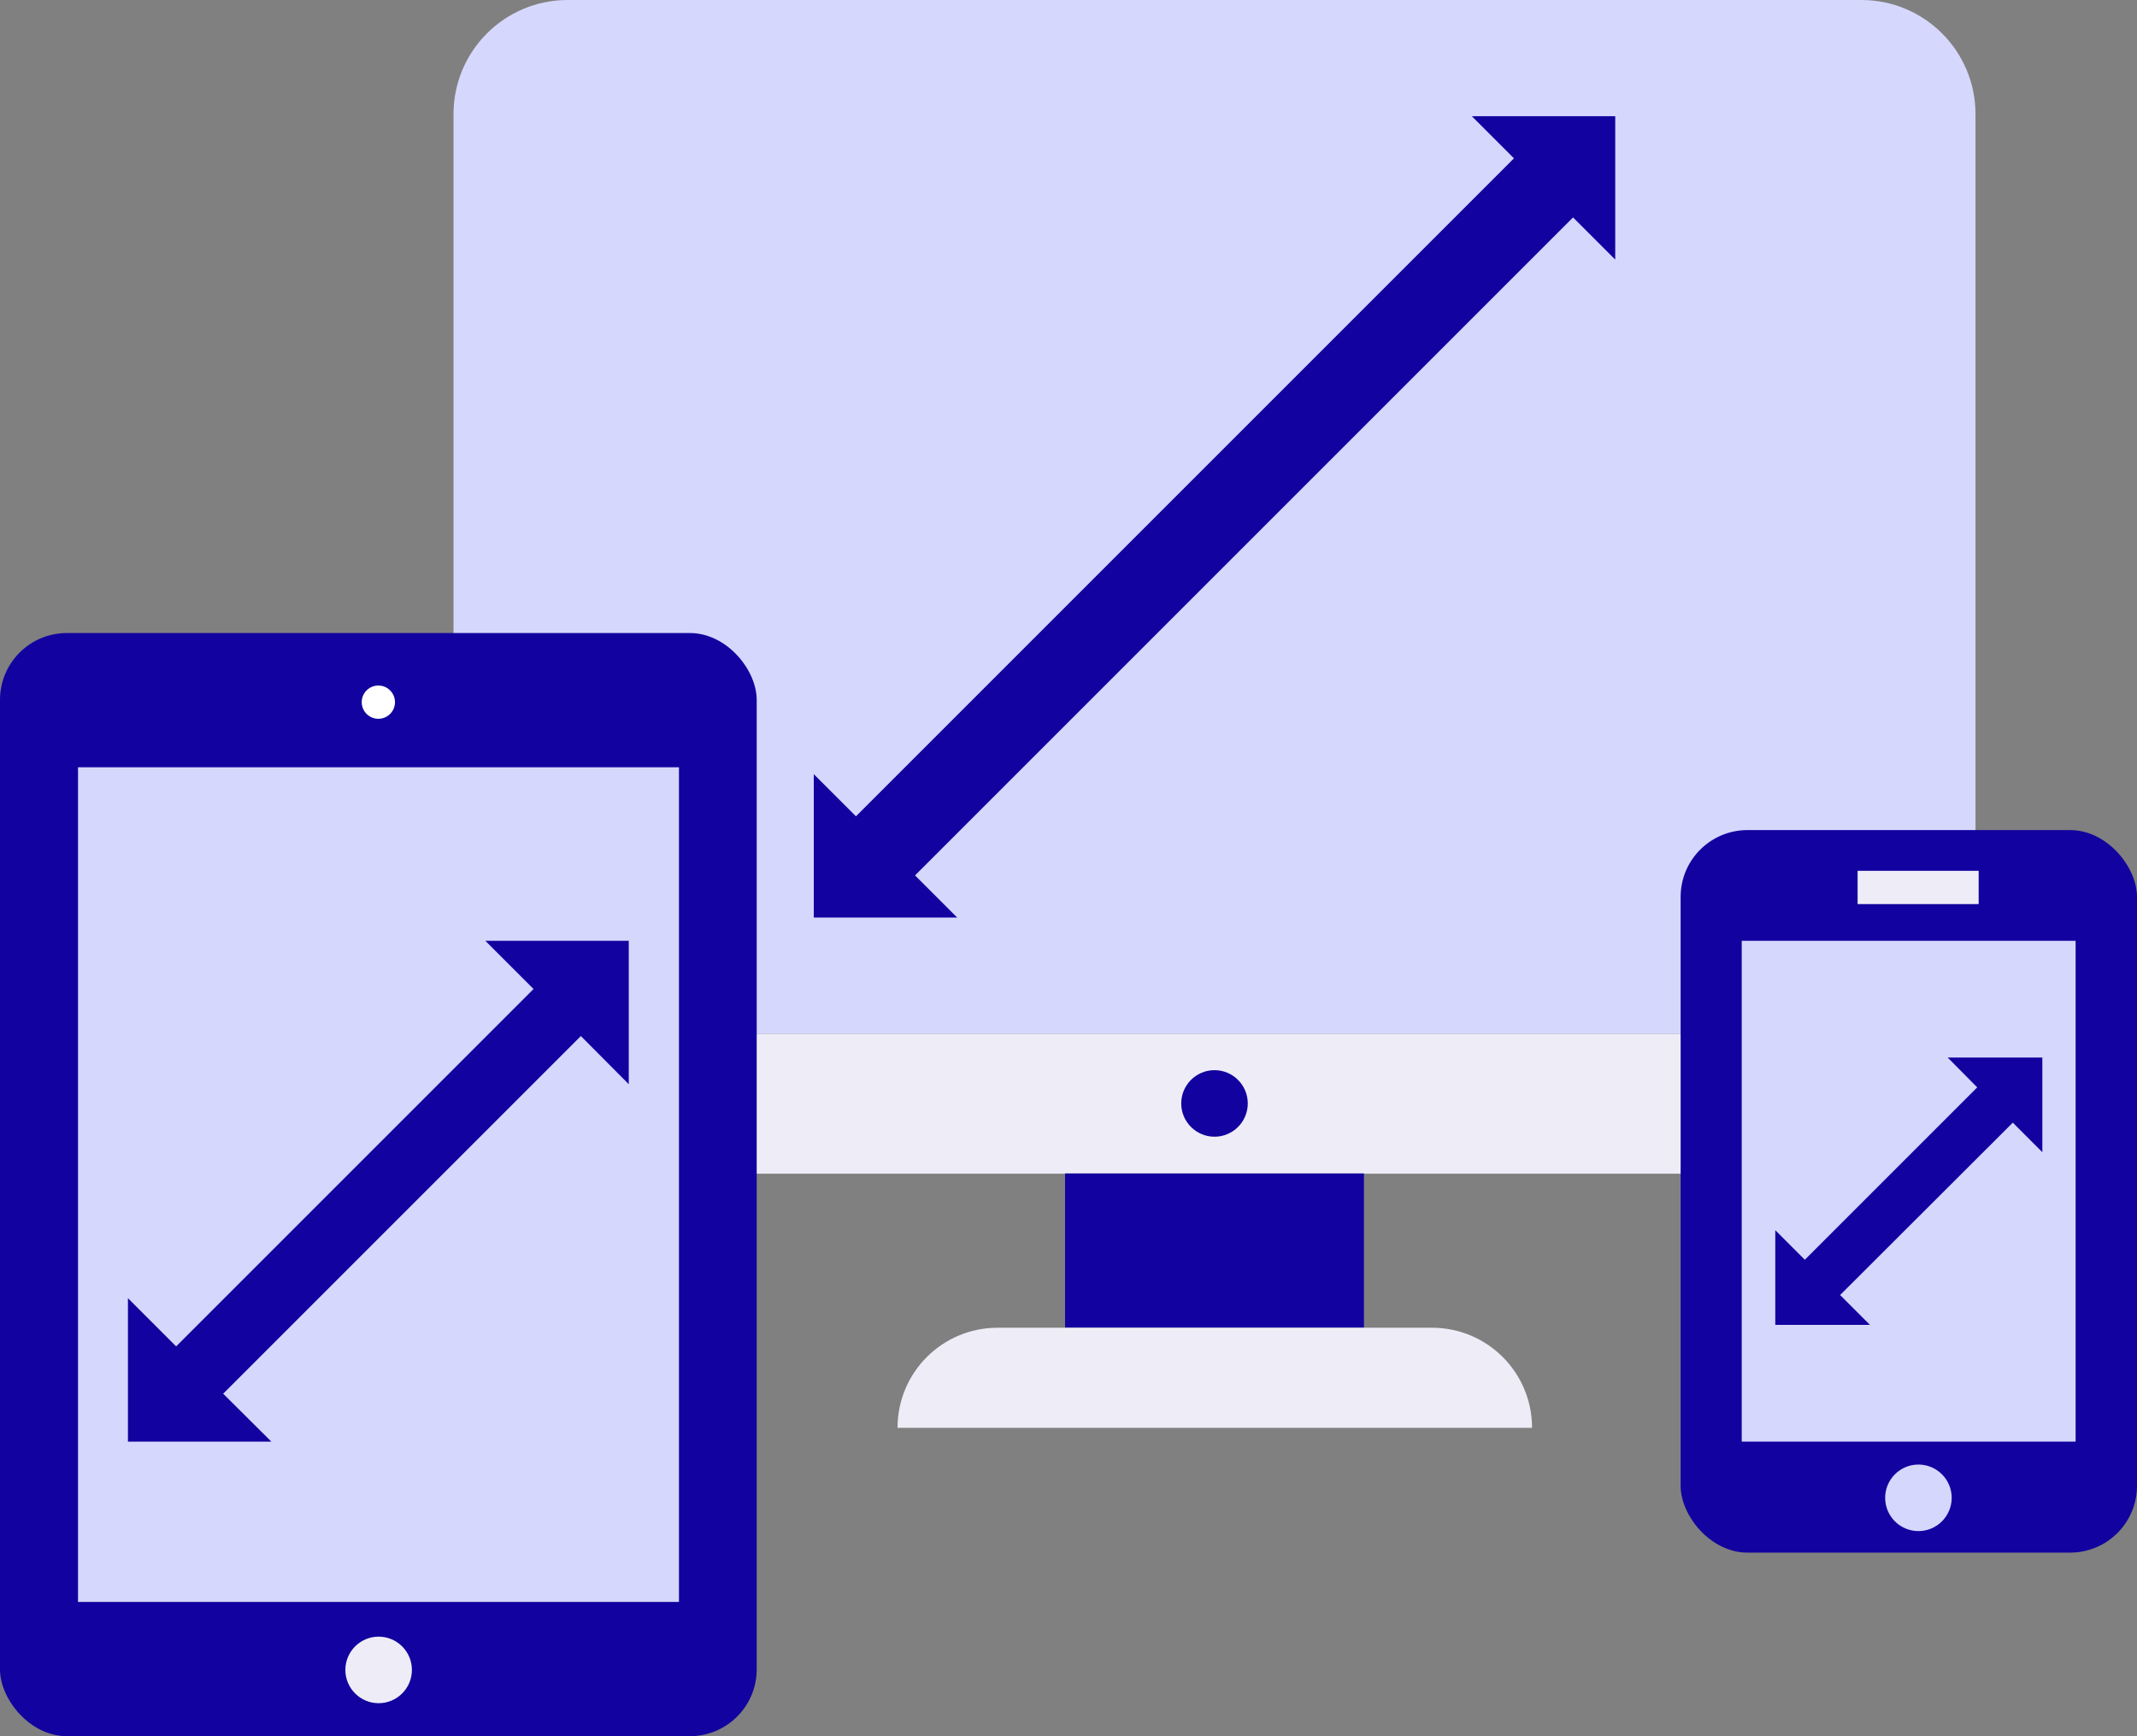
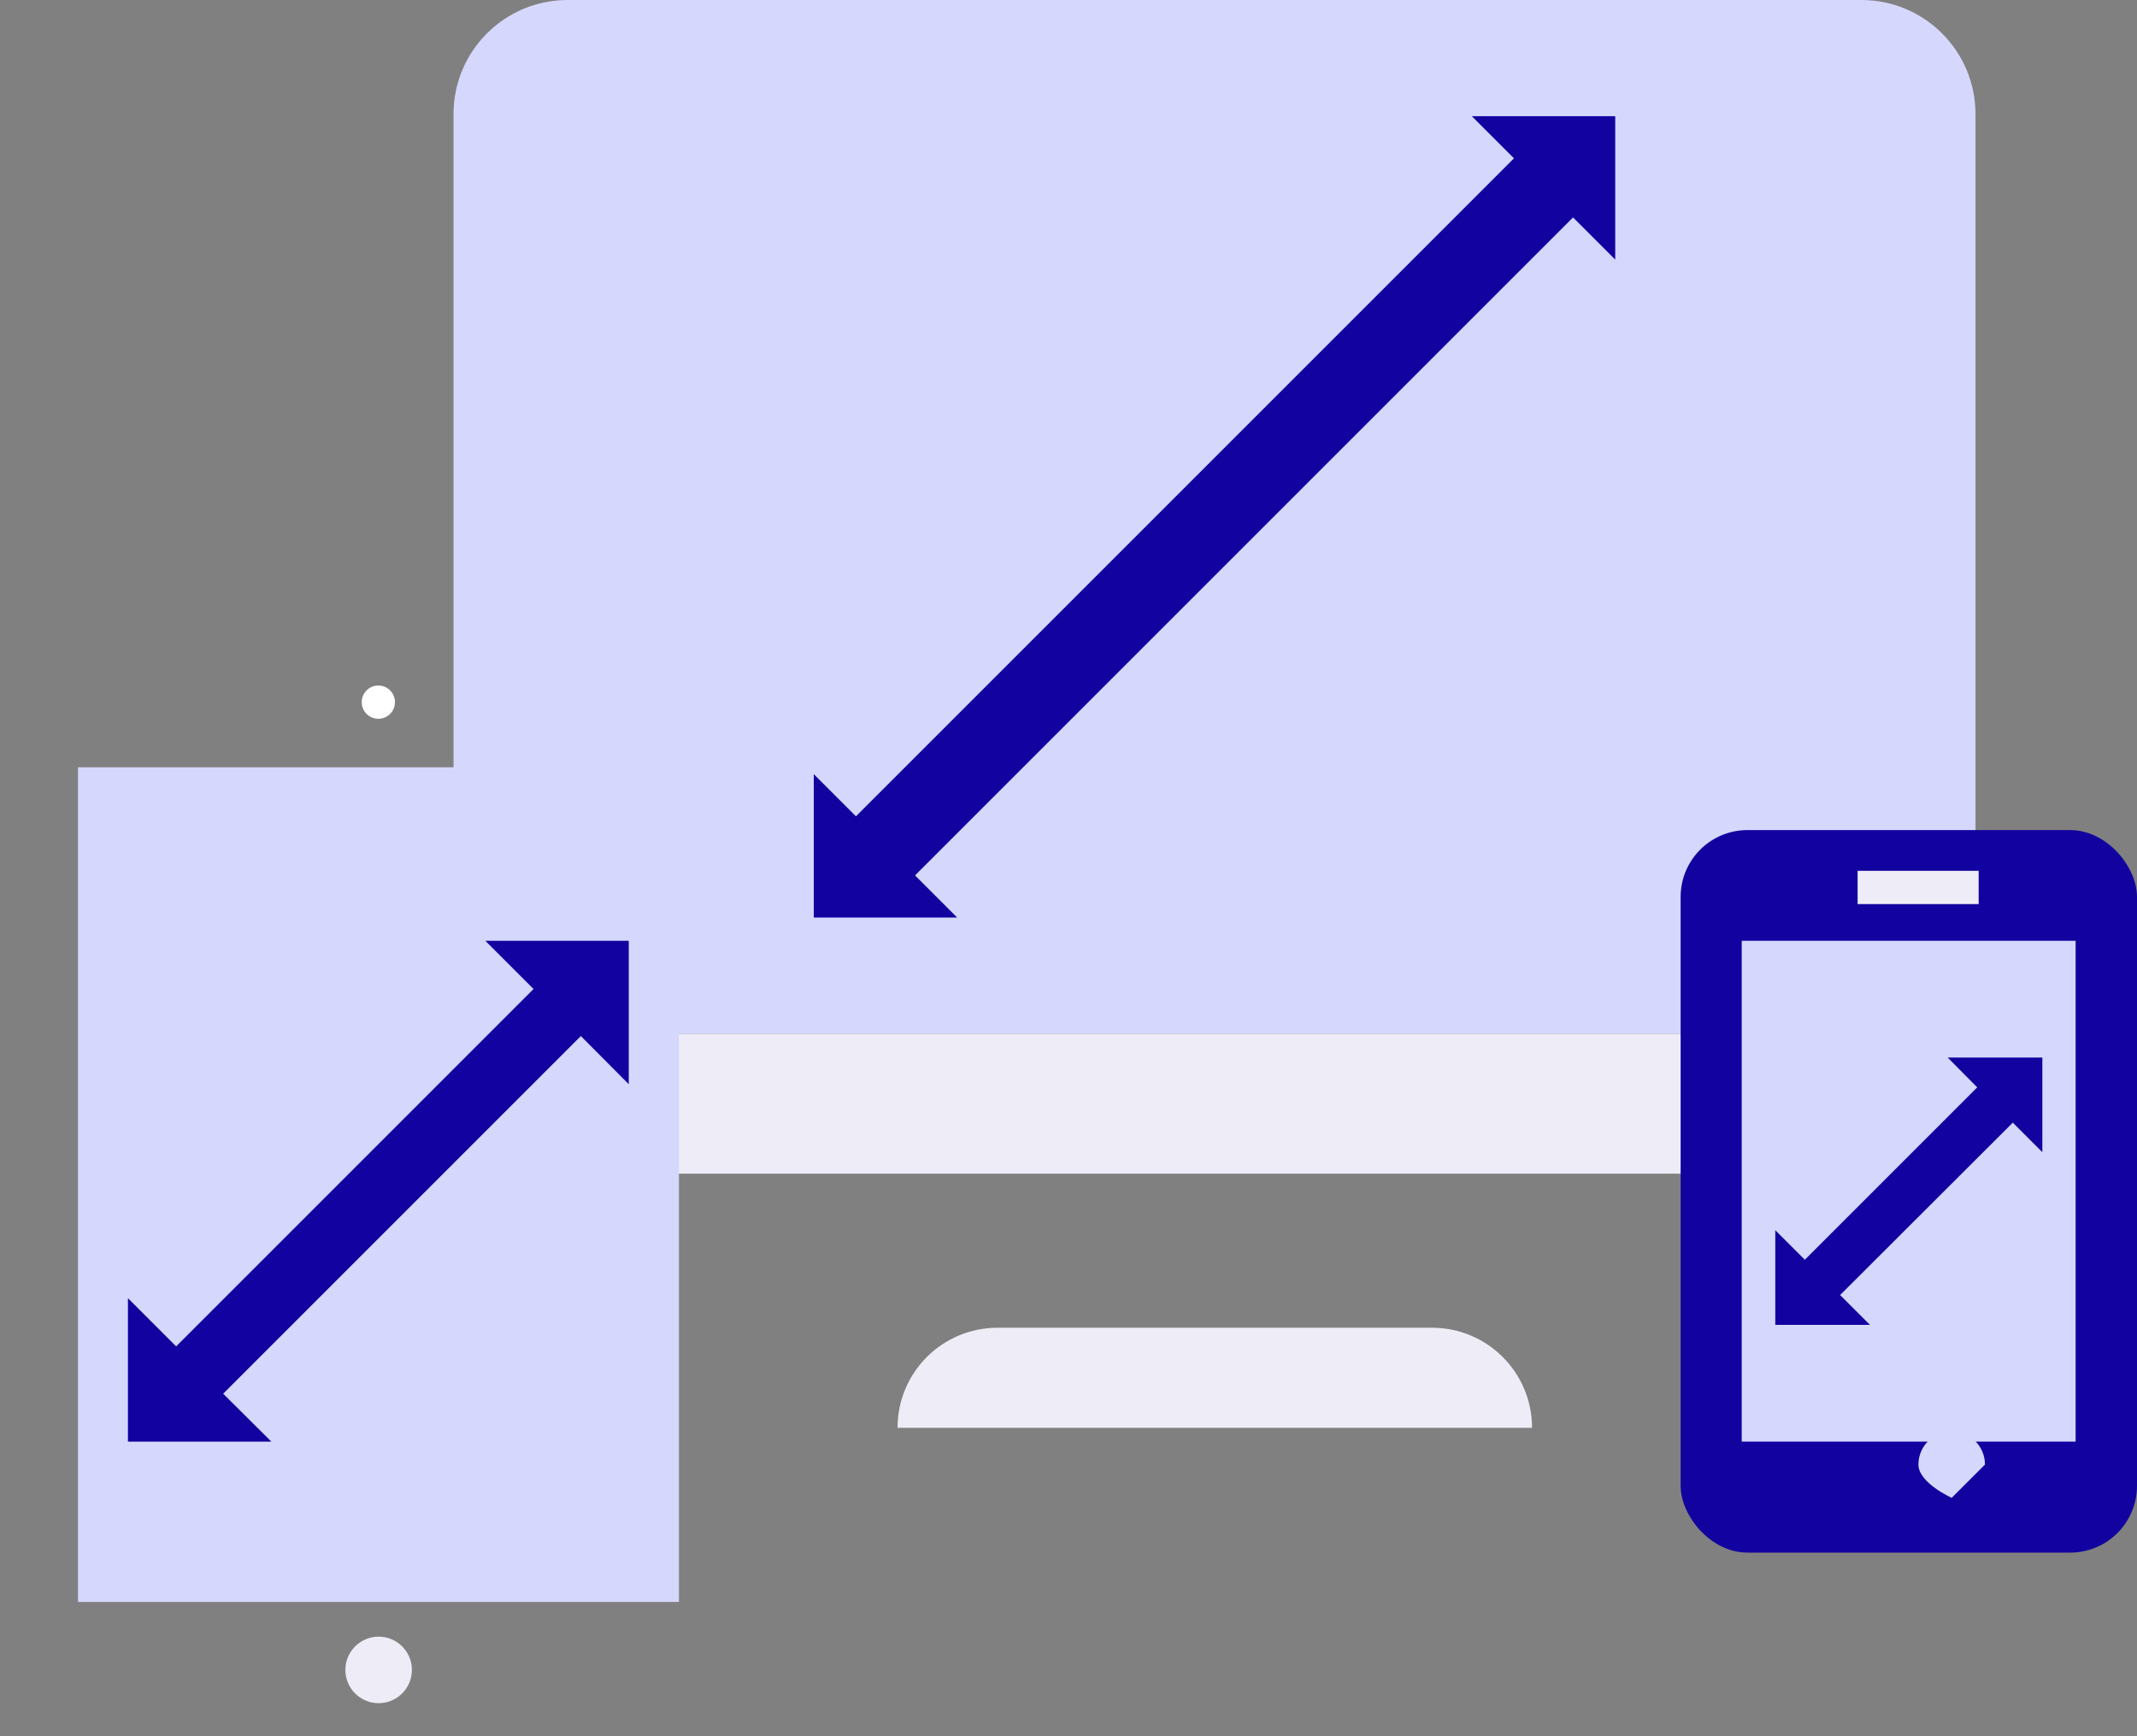
<svg xmlns="http://www.w3.org/2000/svg" id="Layer_2" viewBox="0 0 74.5 60.53">
  <rect x="0" y="0" width="74.5" height="60.53" fill="#808080" stroke="none" />
  <defs>
    <style>      .cls-1 {        fill: #eeedf7;      }      .cls-2 {        fill: #12029f;      }      .cls-3 {        fill: #fff;      }      .cls-4 {        fill: #d5d7fd;      }    </style>
  </defs>
  <g id="Color_Scheme">
    <g>
      <path class="cls-1" d="M15.81,36.04v.9c0,2.2,1.78,3.98,3.98,3.98h45.11c2.2,0,3.98-1.78,3.98-3.98v-.9H15.81Z" />
      <path class="cls-4" d="M64.89,0H19.79c-2.2,0-3.98,1.78-3.98,3.98v32.06h53.06V3.98c0-2.2-1.78-3.98-3.98-3.98Z" />
-       <rect class="cls-2" y="22.07" width="26.38" height="38.46" rx="2.33" ry="2.33" />
      <rect class="cls-4" x="2.72" y="26.75" width="20.95" height="29.1" />
      <rect class="cls-2" x="58.59" y="28.94" width="15.91" height="25.19" rx="2.33" ry="2.33" />
      <rect class="cls-4" x="60.72" y="32.8" width="11.64" height="17.46" />
-       <rect class="cls-2" x="37.13" y="40.91" width="10.42" height="5.38" />
      <path class="cls-1" d="M49.91,46.29h-15.13c-1.93,0-3.49,1.56-3.49,3.49h22.12c0-1.93-1.56-3.49-3.49-3.49Z" />
      <path class="cls-1" d="M14.36,58.22c0,.64-.52,1.16-1.16,1.16s-1.16-.52-1.16-1.16.52-1.16,1.16-1.16,1.16.52,1.16,1.16Z" />
      <path class="cls-3" d="M13.77,24.48c0,.32-.26.58-.58.58s-.58-.26-.58-.58.26-.58.58-.58.58.26.58.58Z" />
-       <path class="cls-4" d="M68.04,52.22c0,.64-.52,1.16-1.16,1.16s-1.16-.52-1.16-1.16.52-1.16,1.16-1.16,1.16.52,1.16,1.16Z" />
-       <path class="cls-2" d="M43.5,38.47c0,.64-.52,1.16-1.16,1.16s-1.16-.52-1.16-1.16.52-1.16,1.16-1.16,1.16.52,1.16,1.16Z" />
+       <path class="cls-4" d="M68.04,52.22s-1.16-.52-1.16-1.16.52-1.16,1.16-1.16,1.16.52,1.16,1.16Z" />
      <rect class="cls-1" x="64.76" y="30.36" width="4.22" height="1.16" />
      <g>
        <polygon class="cls-2" points="21.92 37.8 21.92 32.8 16.92 32.8 18.6 34.48 6.14 46.94 4.46 45.26 4.46 50.26 9.46 50.26 7.78 48.59 20.25 36.12 21.92 37.8" />
        <polygon class="cls-2" points="56.31 9.05 56.31 4.05 51.31 4.05 52.78 5.52 29.84 28.46 28.37 26.99 28.37 31.99 33.37 31.99 31.9 30.52 54.84 7.58 56.31 9.05" />
        <polygon class="cls-2" points="70.17 39.14 71.2 40.17 71.2 36.87 67.9 36.87 68.93 37.91 62.92 43.92 61.89 42.89 61.89 46.19 65.19 46.19 64.15 45.15 70.17 39.14" />
      </g>
    </g>
  </g>
</svg>